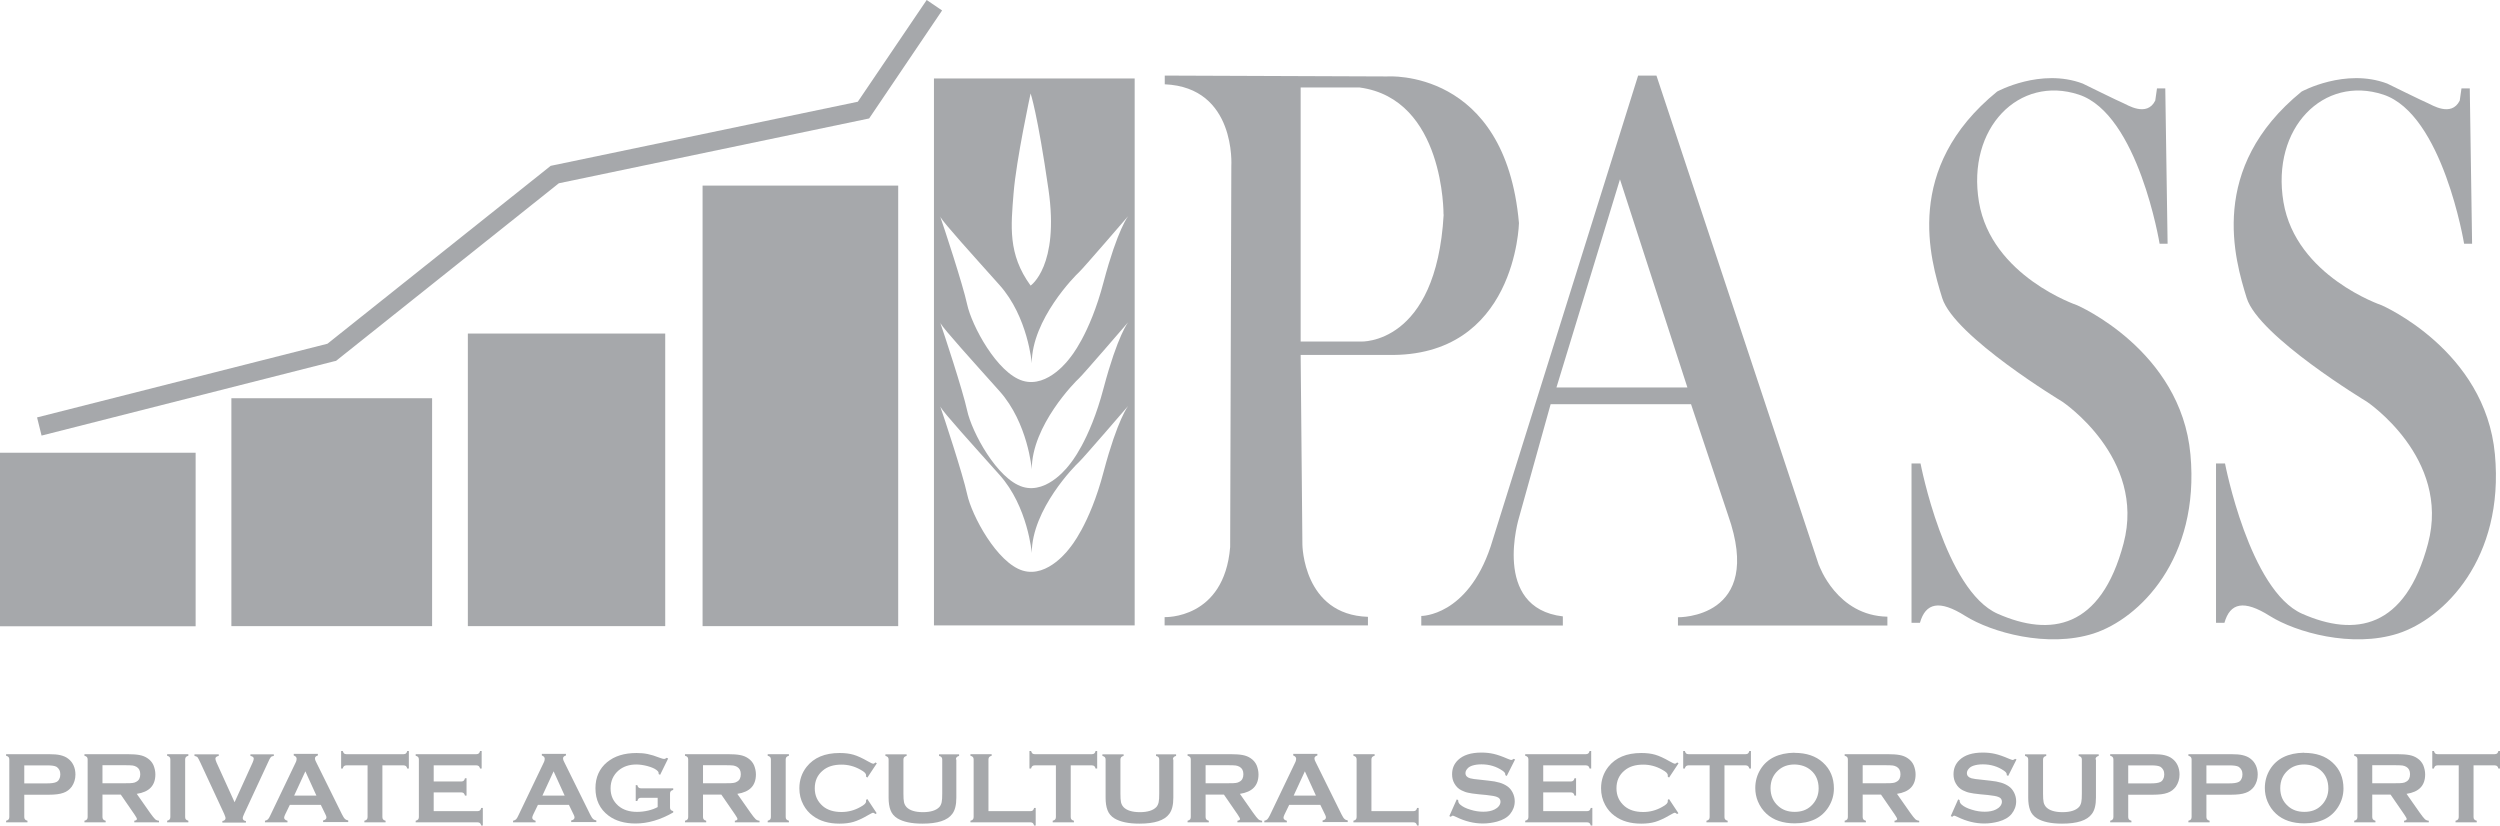
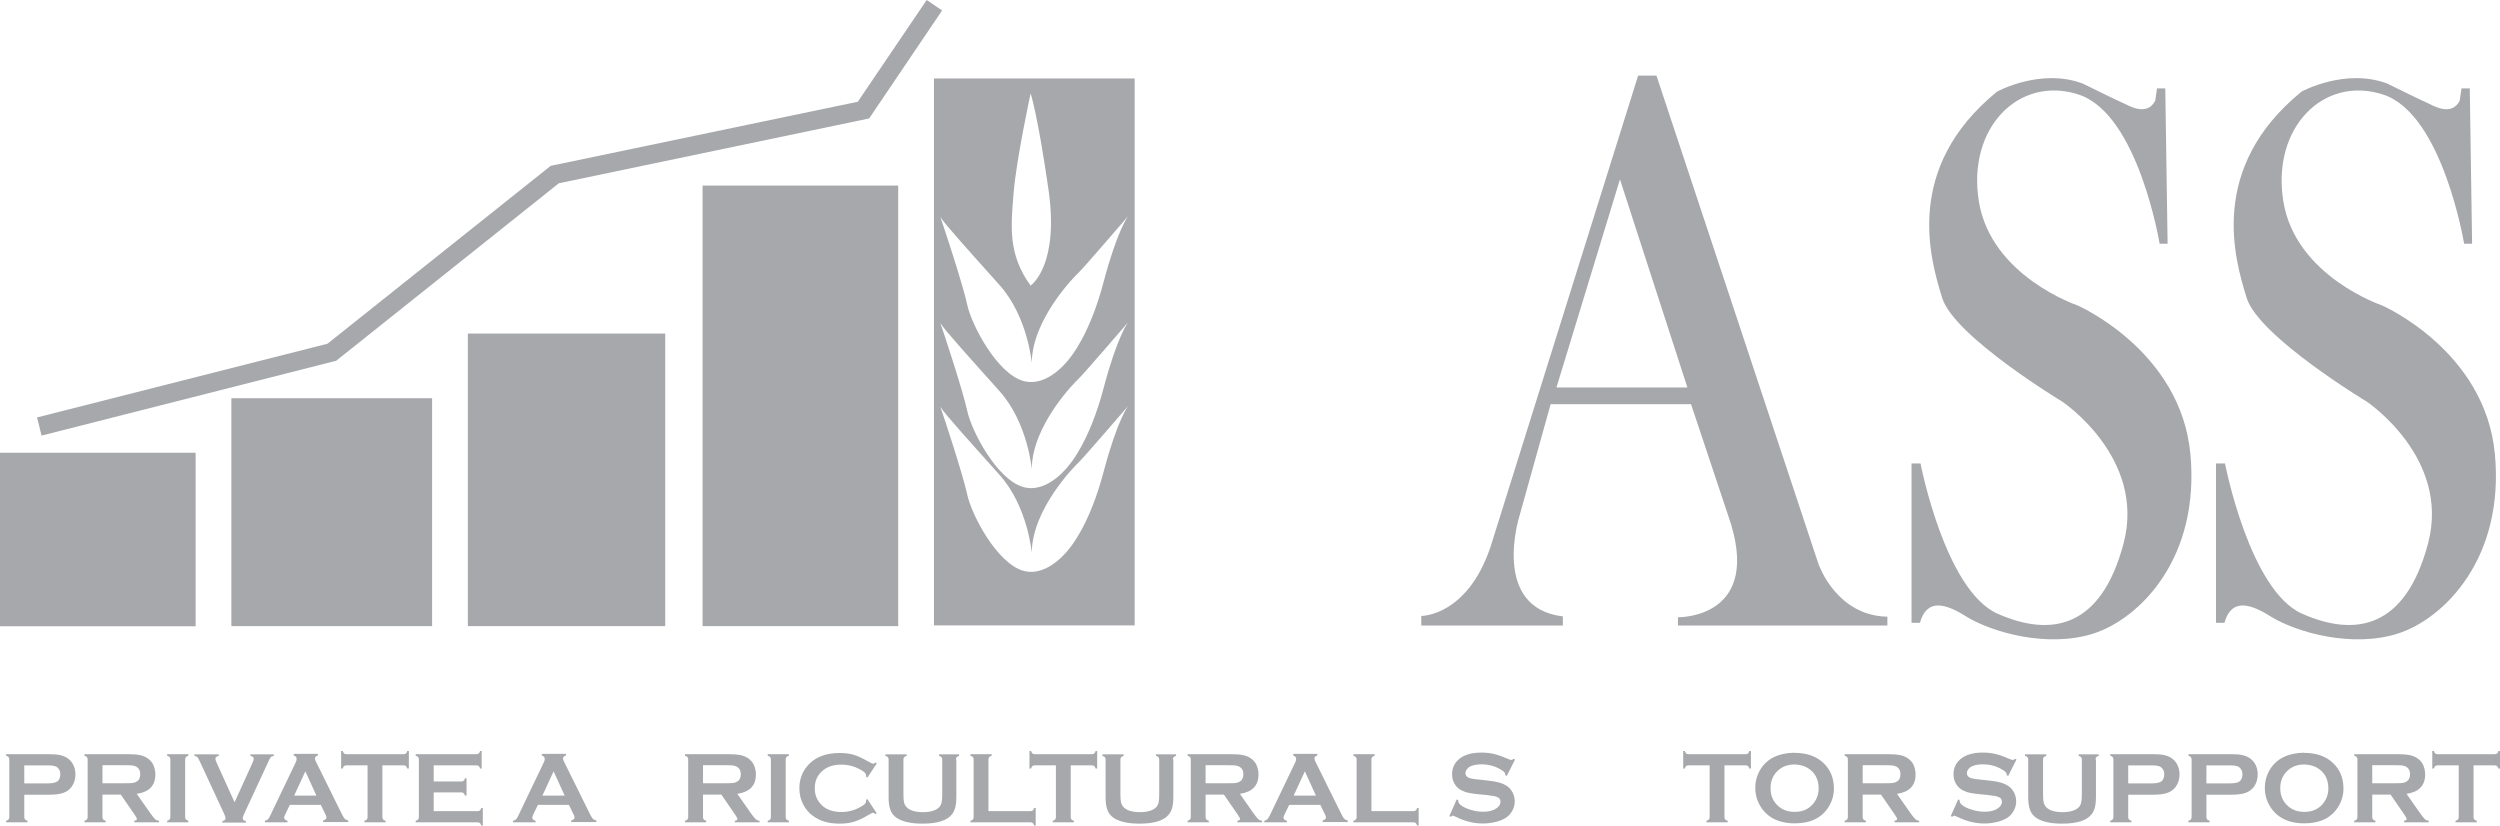
<svg xmlns="http://www.w3.org/2000/svg" id="Layer_2" viewBox="0 0 172.01 56.8">
  <defs>
    <style>      .cls-1 {        fill: #a6a8ab;      }    </style>
  </defs>
  <g id="Layer_1-2" data-name="Layer_1">
    <g>
      <rect class="cls-1" y="31.15" width="13.46" height="11.94" />
      <rect class="cls-1" x="15.92" y="27.4" width="13.81" height="15.68" />
      <rect class="cls-1" x="32.19" y="22.95" width="13.58" height="20.13" />
      <rect class="cls-1" x="48.34" y="12.77" width="13.46" height="30.31" />
      <path class="cls-1" d="M75.93,19.41c-.96,3.66-2.31,5.21-2.31,5.21,0,0-1.49,2.11-3.25,1.58-1.76-.53-3.51-3.78-3.83-5.27-.29-1.35-1.63-5.41-1.84-6-.01-.03-.02-.05-.03-.06,0-.03,0,0,.03.06.26.45,2.21,2.6,4.07,4.68,1.96,2.19,2.22,5.38,2.22,5.38,0-3.01,2.99-6.03,3.25-6.26.26-.23,3.39-3.87,3.39-3.87,0,0-.73.89-1.7,4.55M75.93,26.71c-.96,3.66-2.31,5.21-2.31,5.21,0,0-1.49,2.11-3.25,1.58-1.76-.53-3.51-3.77-3.83-5.27-.29-1.35-1.63-5.41-1.84-6-.01-.03-.02-.05-.03-.06,0-.03,0,0,.03.06.26.45,2.21,2.6,4.07,4.68,1.96,2.19,2.22,5.38,2.22,5.38,0-3.01,2.99-6.03,3.25-6.26.26-.23,3.39-3.87,3.39-3.87,0,0-.73.89-1.7,4.55M75.93,32.47c-.96,3.66-2.31,5.21-2.31,5.21,0,0-1.49,2.11-3.25,1.58-1.76-.53-3.51-3.77-3.83-5.27-.29-1.35-1.63-5.41-1.84-6-.01-.03-.02-.05-.03-.06,0-.03,0,0,.03.06.26.45,2.21,2.6,4.07,4.68,1.96,2.19,2.22,5.38,2.22,5.38,0-3.01,2.99-6.03,3.25-6.26.26-.23,3.39-3.87,3.39-3.87,0,0-.73.89-1.7,4.55M69.74,13.28c.18-2.28,1.17-6.85,1.17-6.85,0,0,.47,1.35,1.23,6.61.76,5.27-1.23,6.61-1.23,6.61-1.58-2.17-1.35-4.1-1.17-6.38M64.26,43.03h13.81V5.4h-13.81v37.63Z" />
      <polyline class="cls-1" points="63.76 0 59.02 7 37.89 11.41 22.53 23.65 2.55 28.72 2.86 29.97 22.98 24.86 23.12 24.83 38.45 12.61 59.8 8.15 64.82 .72" />
-       <path class="cls-1" d="M99.33,14.76c-.51,9.01-5.7,8.74-5.7,8.74h-4.14V6.02h4.06c5.85.79,5.77,8.74,5.77,8.74M95.45,5.26l-15.31-.06v.6c4.93.21,4.58,5.62,4.58,5.62l-.08,26.22c-.41,4.99-4.51,4.82-4.51,4.82v.57h13.99v-.59c-4.47-.14-4.51-4.97-4.51-4.97l-.12-13.05h5.97c8.86.2,9.05-9.07,9.05-9.07-.94-10.69-9.07-10.09-9.07-10.09" />
      <path class="cls-1" d="M107.09,26.66l4.37-14.32,4.64,14.32h-9.01ZM125.15,38.9l-11.18-33.7h-1.26l-10.15,32.41c-1.61,4.8-4.77,4.77-4.77,4.77v.66h9.74v-.63c-4.94-.59-3.01-6.82-3.01-6.82l2.17-7.78h9.66l2.55,7.64c2.52,7.14-3.45,7.02-3.45,7.02v.57h14.41v-.61c-3.48-.06-4.7-3.53-4.7-3.53" />
      <path class="cls-1" d="M148.41,6.08h.57l.16,10.69h-.55s-1.46-8.91-5.56-10.26c-4.1-1.35-7.72,2.28-6.87,7.39.86,5.11,6.75,7.1,6.75,7.1,0,0,7.14,3.08,7.8,10.26.66,7.18-3.51,11.31-6.67,12.33-3.16,1.01-7.02-.08-8.82-1.21-1.79-1.13-2.73-.9-3.12.47h-.58v-10.96h.62s1.68,8.74,5.31,10.34c3.63,1.6,7.1,1.05,8.66-4.84,1.56-5.89-4.21-9.75-4.21-9.75,0,0-7.45-4.49-8.27-7.14-.82-2.65-2.69-8.93,3.78-14.2,0,0,3-1.64,5.89-.55,0,0,2.56,1.26,2.8,1.35.23.09,1.61.99,2.19-.18l.12-.84Z" />
      <path class="cls-1" d="M169.36,6.08h.57l.16,10.69h-.55s-1.46-8.91-5.56-10.26c-4.1-1.35-7.72,2.28-6.87,7.39.86,5.11,6.75,7.1,6.75,7.1,0,0,7.14,3.08,7.8,10.26.66,7.18-3.51,11.31-6.67,12.33-3.16,1.01-7.02-.08-8.82-1.21-1.79-1.13-2.73-.9-3.12.47h-.58v-10.96h.62s1.68,8.74,5.31,10.34c3.63,1.6,7.1,1.05,8.66-4.84,1.56-5.89-4.21-9.75-4.21-9.75,0,0-7.45-4.49-8.27-7.14-.82-2.65-2.69-8.93,3.78-14.2,0,0,3-1.64,5.89-.55,0,0,2.56,1.26,2.8,1.35.23.09,1.61.99,2.19-.18l.12-.84Z" />
      <path class="cls-1" d="M1.67,53.9h1.56c.31,0,.53-.03.66-.1.08-.04.15-.11.19-.21.05-.09.07-.2.07-.31s-.02-.22-.07-.31c-.05-.09-.11-.16-.19-.21-.12-.07-.34-.1-.66-.1h-1.56v1.24ZM1.67,54.67v1.55c0,.07.02.12.05.16s.09.07.17.09v.11H.42v-.11c.08-.02.14-.05.17-.09.03-.04.05-.09.05-.16v-3.97c0-.07-.02-.12-.05-.16-.03-.04-.09-.07-.17-.09v-.11h2.93c.34,0,.61.02.81.07.2.05.38.12.53.24.16.12.28.27.37.46.09.2.13.41.13.63,0,.32-.09.59-.25.83-.15.2-.34.35-.58.43-.24.09-.58.13-1.01.13h-1.68Z" />
      <path class="cls-1" d="M7.05,53.89h1.58c.23,0,.4,0,.5-.02.1-.01.18-.04.26-.09.17-.09.26-.26.26-.51s-.09-.41-.26-.51c-.08-.05-.17-.07-.26-.09-.09-.01-.26-.02-.5-.02h-1.58v1.23ZM7.05,54.66v1.56c0,.07.02.12.05.16.03.04.09.07.17.09v.11h-1.46v-.11c.08-.02.14-.05.17-.09.03-.04.05-.09.05-.16v-3.97c0-.07-.02-.13-.05-.16-.03-.04-.09-.07-.17-.09v-.11h2.94c.36,0,.64.02.85.06.21.04.39.11.55.22.18.12.32.28.41.48.08.2.13.41.13.63,0,.77-.42,1.21-1.28,1.34l.91,1.3c.16.23.28.37.35.44.07.07.17.1.27.11v.11h-1.7v-.11c.12-.02.18-.06.18-.12,0-.04-.05-.14-.16-.3l-.95-1.38h-1.25Z" />
      <path class="cls-1" d="M11.72,56.22v-3.97c0-.07-.02-.12-.05-.16-.03-.04-.09-.07-.17-.09v-.11h1.46v.11c-.08.02-.14.05-.17.09-.03.04-.05.09-.05.16v3.97c0,.07.02.13.05.16s.09.07.17.09v.11h-1.46v-.11c.08-.02.14-.05.17-.09.03-.04.05-.09.05-.16" />
      <path class="cls-1" d="M16.13,55.22l1.25-2.75c.05-.12.08-.21.08-.27,0-.1-.08-.16-.23-.19v-.11h1.61v.11c-.1.01-.17.04-.21.09-.04.04-.11.17-.2.38l-1.63,3.51c-.07.15-.1.25-.1.29,0,.12.07.19.22.21v.11h-1.62v-.11c.14-.02.22-.09.22-.21,0-.04-.04-.14-.1-.29l-1.63-3.51c-.1-.21-.16-.33-.2-.38-.04-.04-.11-.07-.21-.09v-.11h1.67v.11c-.15.03-.23.09-.23.19,0,.06.03.15.08.27l1.25,2.75Z" />
      <path class="cls-1" d="M21.77,54.74l-.76-1.67-.77,1.67h1.53ZM22.07,55.38h-2.13l-.32.66c-.04.09-.07.16-.07.22,0,.1.08.17.23.21v.11h-1.55v-.11c.09-.02.16-.05.21-.1.05-.05.1-.14.16-.27l1.73-3.61c.06-.11.08-.21.08-.28,0-.11-.07-.18-.2-.23v-.11h1.66v.11c-.14.04-.2.11-.2.2,0,.07.02.14.07.23l1.79,3.62c.08.15.14.26.2.31.06.06.13.09.23.11v.11h-1.73v-.11c.15-.03.23-.1.23-.21,0-.05-.02-.12-.07-.21l-.32-.66Z" />
      <path class="cls-1" d="M26.31,52.66v3.56c0,.07.02.13.05.16.03.04.09.07.17.09v.11h-1.46v-.11c.08-.02.14-.05.17-.09.03-.04.05-.09.05-.16v-3.56h-1.46c-.07,0-.12.02-.16.05-.04.03-.07.09-.09.17h-.11v-1.21h.11c.03.08.06.14.09.17.04.03.09.05.16.05h3.94c.07,0,.13-.02.16-.05.04-.03.07-.09.09-.17h.11v1.21h-.11c-.02-.08-.05-.14-.09-.17-.04-.03-.09-.05-.16-.05h-1.45Z" />
      <path class="cls-1" d="M29.84,54.52v1.29h3.02c.07,0,.12-.02.16-.05.04-.03.07-.09.09-.17h.11v1.21h-.11c-.02-.08-.05-.14-.09-.17-.04-.03-.09-.05-.16-.05h-4.26v-.11c.08-.02.14-.05.17-.09.03-.04.05-.09.05-.16v-3.97c0-.07-.02-.13-.05-.16-.03-.04-.09-.07-.17-.09v-.11h4.18c.07,0,.12-.02.16-.05.04-.03.07-.09.09-.17h.11v1.21h-.11c-.02-.08-.05-.14-.09-.17-.04-.03-.09-.05-.16-.05h-2.94v1.11h1.9c.07,0,.12-.02.16-.05.04-.03.07-.09.09-.17h.11v1.19h-.11c-.02-.08-.05-.14-.09-.17-.04-.03-.09-.05-.16-.05h-1.9Z" />
      <path class="cls-1" d="M38.85,54.74l-.76-1.67-.77,1.67h1.53ZM39.14,55.38h-2.13l-.32.66c-.04.09-.07.16-.07.22,0,.1.08.17.23.21v.11h-1.55v-.11c.09-.02.16-.05.21-.1.05-.05.1-.14.16-.27l1.73-3.61c.06-.11.08-.21.08-.28,0-.11-.07-.18-.2-.23v-.11h1.66v.11c-.14.04-.2.11-.2.2,0,.07.02.14.07.23l1.79,3.62c.08.15.14.26.2.31.06.06.13.09.23.11v.11h-1.73v-.11c.15-.03.23-.1.23-.21,0-.05-.02-.12-.07-.21l-.32-.66Z" />
-       <path class="cls-1" d="M45.26,54.89h-1.16c-.07,0-.12.02-.16.05-.04.03-.06.09-.09.17h-.11v-1.09h.11c.02.08.05.14.09.17.04.03.09.05.16.05h2.22v.11c-.08.02-.14.05-.17.09-.03.04-.05.09-.05.16v.96c0,.07.02.13.05.16.03.04.09.07.17.09v.09c-.89.51-1.75.76-2.59.76-.76,0-1.38-.18-1.86-.54-.6-.45-.9-1.08-.9-1.89,0-.75.27-1.35.8-1.79.51-.42,1.18-.63,2.03-.63.27,0,.52.02.76.07.24.05.51.13.81.25.16.06.27.09.33.09.05,0,.1-.03.17-.08l.1.05-.55,1.12-.1-.05c0-.08-.01-.13-.03-.16s-.06-.07-.12-.12c-.14-.11-.34-.19-.62-.27-.27-.07-.53-.11-.77-.11-.49,0-.9.14-1.22.41-.36.31-.55.72-.55,1.23s.18.89.53,1.2c.33.28.75.42,1.29.42.26,0,.51-.03.77-.09.25-.06.47-.14.65-.24v-.64Z" />
      <path class="cls-1" d="M48.37,53.89h1.58c.23,0,.4,0,.5-.02.1-.01.18-.04.26-.09.17-.09.26-.26.26-.51s-.09-.41-.26-.51c-.08-.05-.17-.07-.26-.09-.09-.01-.26-.02-.5-.02h-1.58v1.23ZM48.37,54.66v1.56c0,.07.02.12.05.16.03.04.09.07.17.09v.11h-1.46v-.11c.08-.02.14-.05.17-.09.03-.04.05-.09.05-.16v-3.97c0-.07-.02-.13-.05-.16-.03-.04-.09-.07-.17-.09v-.11h2.94c.36,0,.64.02.85.06.21.04.39.11.55.22.18.12.32.28.41.48.08.2.13.41.13.63,0,.77-.42,1.21-1.28,1.34l.91,1.3c.16.23.28.37.35.44.07.07.17.1.27.11v.11h-1.7v-.11c.12-.02.18-.06.18-.12,0-.04-.05-.14-.16-.3l-.95-1.38h-1.25Z" />
      <path class="cls-1" d="M53.04,56.22v-3.97c0-.07-.02-.12-.05-.16-.03-.04-.09-.07-.17-.09v-.11h1.46v.11c-.08.02-.14.05-.17.09-.03.04-.05.09-.05.16v3.97c0,.07.02.13.05.16s.09.07.17.09v.11h-1.46v-.11c.08-.02.14-.05.17-.09.03-.04.05-.09.05-.16" />
      <path class="cls-1" d="M59.67,54.97l.65.98-.09.06c-.06-.06-.12-.09-.16-.09s-.16.06-.35.17c-.39.23-.73.38-1,.46-.27.08-.59.12-.96.12-.74,0-1.35-.18-1.82-.53-.28-.2-.5-.46-.66-.76-.19-.35-.28-.73-.28-1.14,0-.57.17-1.06.5-1.48.5-.63,1.25-.95,2.27-.95.37,0,.69.04.96.12s.6.23,1,.46c.19.11.31.16.35.16s.09-.03.16-.09l.09.06-.65.98-.09-.06s0-.07,0-.09c0-.07-.03-.13-.09-.19-.06-.06-.16-.13-.31-.21-.41-.23-.84-.34-1.29-.34-.54,0-.96.13-1.28.4-.38.31-.56.72-.56,1.23s.19.91.56,1.23c.32.27.75.4,1.28.4.45,0,.88-.11,1.29-.34.15-.08.25-.15.31-.21.06-.06.09-.12.09-.19,0-.03,0-.06,0-.09l.09-.07Z" />
      <path class="cls-1" d="M65.8,52.25v2.63c0,.5-.09.87-.28,1.12-.33.45-1.01.67-2.05.67-.75,0-1.32-.12-1.72-.36-.23-.14-.39-.33-.48-.57-.09-.24-.13-.52-.13-.85v-2.63c0-.07-.02-.13-.05-.16-.03-.04-.09-.07-.17-.09v-.11h1.46v.11c-.08.02-.14.05-.17.09-.03.04-.05.09-.05.16v2.34c0,.27.01.47.04.6s.09.24.17.33c.22.23.6.35,1.13.35s.91-.12,1.13-.35c.08-.09.13-.2.16-.33s.04-.33.04-.6v-2.34c0-.07-.02-.13-.05-.16-.03-.04-.09-.07-.17-.09v-.11h1.38v.11c-.08.02-.14.05-.17.09-.03.04-.05.09-.05.16" />
      <path class="cls-1" d="M68.02,55.81h2.88c.07,0,.13-.02.16-.05.04-.03.07-.09.09-.17h.11v1.21h-.11c-.02-.08-.05-.14-.09-.17-.04-.03-.09-.05-.16-.05h-4.13v-.11c.08-.02.14-.05.17-.09.03-.04.05-.09.05-.16v-3.97c0-.07-.02-.13-.05-.16-.03-.04-.09-.07-.17-.09v-.11h1.46v.11c-.08.02-.14.05-.17.09-.03.04-.05.09-.05.16v3.56Z" />
      <path class="cls-1" d="M73.67,52.66v3.56c0,.07.02.13.05.16.03.04.09.07.17.09v.11h-1.46v-.11c.08-.02.14-.05.17-.09.03-.04.05-.09.05-.16v-3.56h-1.46c-.07,0-.12.02-.16.05-.04.03-.07.09-.09.17h-.11v-1.21h.11c.03.08.06.14.09.17.04.03.09.05.16.05h3.94c.07,0,.13-.02.16-.05.04-.03.07-.09.09-.17h.11v1.21h-.11c-.02-.08-.05-.14-.09-.17-.04-.03-.09-.05-.16-.05h-1.45Z" />
      <path class="cls-1" d="M80.73,52.25v2.63c0,.5-.09.87-.28,1.12-.33.45-1.01.67-2.05.67-.75,0-1.32-.12-1.72-.36-.23-.14-.39-.33-.48-.57-.09-.24-.13-.52-.13-.85v-2.63c0-.07-.02-.13-.05-.16-.03-.04-.09-.07-.17-.09v-.11h1.46v.11c-.08.02-.14.05-.17.09-.03.04-.05.09-.05.16v2.34c0,.27.01.47.04.6s.09.24.17.33c.22.23.6.35,1.13.35s.91-.12,1.13-.35c.08-.09.13-.2.16-.33s.04-.33.04-.6v-2.34c0-.07-.02-.13-.05-.16-.03-.04-.09-.07-.17-.09v-.11h1.38v.11c-.08.02-.14.05-.17.09-.03.04-.05.09-.05.16" />
      <path class="cls-1" d="M82.95,53.89h1.58c.23,0,.4,0,.5-.02.1-.01.18-.04.26-.09.17-.09.26-.26.26-.51s-.09-.41-.26-.51c-.08-.05-.17-.07-.26-.09-.09-.01-.26-.02-.5-.02h-1.58v1.23ZM82.95,54.66v1.56c0,.07.02.12.05.16.03.04.09.07.17.09v.11h-1.46v-.11c.08-.02.14-.05.17-.09.03-.04.05-.09.05-.16v-3.97c0-.07-.02-.13-.05-.16-.03-.04-.09-.07-.17-.09v-.11h2.94c.36,0,.64.02.85.06.21.04.39.11.55.22.18.12.32.28.41.48.08.2.13.41.13.63,0,.77-.42,1.21-1.28,1.34l.91,1.3c.16.23.28.37.35.44.07.07.17.1.27.11v.11h-1.7v-.11c.12-.02.18-.06.18-.12,0-.04-.05-.14-.16-.3l-.95-1.38h-1.25Z" />
      <path class="cls-1" d="M90.54,54.74l-.76-1.67-.77,1.67h1.53ZM90.83,55.38h-2.13l-.32.66c-.04.09-.07.16-.07.22,0,.1.08.17.23.21v.11h-1.55v-.11c.09-.02.16-.05.21-.1s.1-.14.17-.27l1.73-3.61c.06-.11.08-.21.08-.28,0-.11-.07-.18-.2-.23v-.11h1.66v.11c-.14.04-.2.11-.2.2,0,.07.02.14.07.23l1.79,3.62c.08.15.14.26.2.31.06.06.13.09.23.11v.11h-1.73v-.11c.15-.03.23-.1.23-.21,0-.05-.02-.12-.07-.21l-.32-.66Z" />
      <path class="cls-1" d="M94.37,55.81h2.88c.07,0,.13-.02.16-.05.04-.03.07-.09.09-.17h.11v1.21h-.11c-.02-.08-.05-.14-.09-.17-.04-.03-.09-.05-.16-.05h-4.13v-.11c.08-.02.14-.05.17-.09.03-.04.05-.09.05-.16v-3.97c0-.07-.02-.13-.05-.16-.03-.04-.09-.07-.17-.09v-.11h1.46v.11c-.08.02-.14.05-.17.09-.03.04-.05.09-.05.16v3.56Z" />
      <path class="cls-1" d="M104.23,52.28l-.56,1.11-.1-.06s0-.04,0-.06c0-.08-.07-.16-.2-.25-.41-.28-.89-.43-1.44-.43-.24,0-.46.03-.64.09-.14.05-.25.11-.33.21-.08.09-.13.19-.13.3,0,.18.11.3.32.36.11.03.35.07.71.1l.54.06c.32.03.58.08.78.14.2.06.37.14.53.25.16.11.28.26.37.44.09.18.14.38.14.59,0,.33-.11.62-.32.88-.19.23-.49.41-.9.52-.3.08-.63.13-.97.13-.62,0-1.23-.15-1.84-.45-.13-.06-.21-.09-.23-.09-.03,0-.08.02-.14.08l-.1-.05.51-1.15.1.05v.04c0,.1.05.2.15.28.15.13.38.25.69.34.31.1.61.14.89.14.3,0,.57-.05.78-.16.12-.06.21-.13.29-.23.07-.09.11-.19.11-.3,0-.16-.08-.27-.25-.33-.12-.05-.35-.09-.71-.13l-.53-.05c-.36-.04-.61-.07-.75-.11-.15-.03-.29-.09-.44-.16-.21-.1-.37-.26-.49-.47-.11-.19-.16-.4-.16-.64,0-.4.14-.72.41-.98.36-.34.89-.51,1.61-.51.3,0,.58.03.84.09.26.06.58.17.97.34.13.05.21.08.24.08.05,0,.1-.03.17-.08l.1.05Z" />
-       <path class="cls-1" d="M106.18,54.52v1.29h3.02c.07,0,.12-.02.16-.05.04-.03.07-.09.09-.17h.11v1.21h-.11c-.02-.08-.05-.14-.09-.17-.04-.03-.09-.05-.16-.05h-4.26v-.11c.08-.02.14-.05.17-.09.03-.04.05-.09.05-.16v-3.97c0-.07-.02-.13-.05-.16-.03-.04-.09-.07-.17-.09v-.11h4.18c.07,0,.12-.02.16-.05.04-.03.07-.09.09-.17h.11v1.21h-.11c-.02-.08-.05-.14-.09-.17-.04-.03-.09-.05-.16-.05h-2.94v1.11h1.9c.07,0,.12-.02.16-.05.04-.03.07-.09.09-.17h.11v1.19h-.11c-.02-.08-.05-.14-.09-.17-.04-.03-.09-.05-.16-.05h-1.9Z" />
-       <path class="cls-1" d="M114.83,54.97l.65.98-.09.06c-.06-.06-.12-.09-.16-.09s-.16.06-.35.17c-.39.23-.73.38-1,.46-.27.08-.59.12-.96.12-.74,0-1.35-.18-1.82-.53-.28-.2-.5-.46-.66-.76-.19-.35-.28-.73-.28-1.14,0-.57.17-1.06.5-1.48.5-.63,1.25-.95,2.27-.95.37,0,.69.04.96.12s.6.23,1,.46c.19.11.31.16.35.16s.09-.03.16-.09l.09.06-.65.98-.09-.06s0-.07,0-.09c0-.07-.03-.13-.09-.19-.06-.06-.16-.13-.31-.21-.41-.23-.84-.34-1.29-.34-.54,0-.96.13-1.28.4-.38.31-.56.72-.56,1.23s.19.91.56,1.23c.32.27.75.4,1.28.4.45,0,.88-.11,1.29-.34.15-.08.25-.15.31-.21.06-.06.09-.12.09-.19,0-.03,0-.06,0-.09l.09-.07Z" />
      <path class="cls-1" d="M118.65,52.66v3.56c0,.07.02.13.05.16.03.04.09.07.17.09v.11h-1.46v-.11c.08-.02.14-.05.17-.09.03-.04.05-.09.05-.16v-3.56h-1.46c-.07,0-.12.02-.16.05-.04.03-.07.09-.09.17h-.11v-1.21h.11c.03.08.06.14.09.17.04.03.09.05.16.05h3.94c.07,0,.13-.02.16-.05.04-.03.07-.09.09-.17h.11v1.21h-.11c-.02-.08-.05-.14-.09-.17-.04-.03-.09-.05-.16-.05h-1.45Z" />
      <path class="cls-1" d="M123.47,52.6c-.45,0-.82.13-1.12.4-.35.31-.53.72-.53,1.23s.18.92.53,1.23c.3.27.67.4,1.13.4s.83-.13,1.12-.4c.18-.16.31-.35.41-.58.08-.2.12-.41.12-.63,0-.53-.18-.95-.53-1.25-.3-.26-.68-.39-1.13-.4M123.47,51.8c.82,0,1.47.22,1.95.66.51.46.76,1.06.76,1.79,0,.45-.12.87-.36,1.26-.47.76-1.25,1.14-2.34,1.14-.81,0-1.46-.22-1.94-.66-.26-.24-.45-.52-.59-.85-.12-.29-.18-.6-.18-.92,0-.47.12-.9.36-1.29.46-.74,1.24-1.12,2.33-1.14" />
      <path class="cls-1" d="M128.16,53.89h1.58c.23,0,.4,0,.5-.02.1-.01.18-.04.26-.09.17-.09.26-.26.26-.51s-.09-.41-.26-.51c-.08-.05-.17-.07-.26-.09-.09-.01-.26-.02-.5-.02h-1.58v1.23ZM128.16,54.66v1.56c0,.07.02.12.05.16.03.04.09.07.17.09v.11h-1.46v-.11c.08-.02.14-.05.17-.09.03-.04.05-.09.05-.16v-3.97c0-.07-.02-.13-.05-.16-.03-.04-.09-.07-.17-.09v-.11h2.94c.36,0,.64.02.85.06.21.04.39.11.55.22.18.12.32.28.41.48.08.2.13.41.13.63,0,.77-.42,1.21-1.28,1.34l.91,1.3c.16.23.28.37.35.44.07.07.17.1.27.11v.11h-1.7v-.11c.12-.02.18-.06.18-.12,0-.04-.05-.14-.16-.3l-.95-1.38h-1.25Z" />
      <path class="cls-1" d="M138.73,52.28l-.56,1.11-.1-.06s0-.04,0-.06c0-.08-.07-.16-.2-.25-.41-.28-.89-.43-1.44-.43-.24,0-.46.03-.64.09-.14.05-.25.11-.33.21-.08.09-.13.19-.13.3,0,.18.11.3.32.36.11.03.35.07.71.1l.54.06c.32.03.58.08.78.14.2.06.37.14.53.25.16.11.28.26.37.44.09.18.14.38.14.59,0,.33-.11.62-.32.88-.19.23-.49.41-.9.52-.3.08-.63.13-.97.13-.62,0-1.23-.15-1.84-.45-.13-.06-.21-.09-.23-.09-.03,0-.08.02-.14.08l-.1-.05.51-1.15.1.05v.04c0,.1.05.2.15.28.15.13.38.25.69.34.31.1.61.14.89.14.3,0,.57-.05.78-.16.12-.06.21-.13.29-.23.07-.09.11-.19.11-.3,0-.16-.08-.27-.25-.33-.12-.05-.35-.09-.71-.13l-.53-.05c-.36-.04-.61-.07-.75-.11-.15-.03-.29-.09-.44-.16-.21-.1-.37-.26-.49-.47-.11-.19-.16-.4-.16-.64,0-.4.14-.72.41-.98.36-.34.89-.51,1.61-.51.3,0,.58.03.84.09.26.06.58.17.97.34.13.05.21.08.24.08.05,0,.1-.03.17-.08l.1.05Z" />
      <path class="cls-1" d="M144.21,52.25v2.63c0,.5-.09.87-.28,1.12-.33.45-1.01.67-2.05.67-.75,0-1.32-.12-1.72-.36-.23-.14-.39-.33-.48-.57-.09-.24-.13-.52-.13-.85v-2.63c0-.07-.02-.13-.05-.16-.03-.04-.09-.07-.17-.09v-.11h1.46v.11c-.08.02-.14.05-.17.09-.03.04-.05.09-.05.16v2.34c0,.27.01.47.04.6s.09.24.17.33c.22.23.6.35,1.13.35s.91-.12,1.13-.35c.08-.09.13-.2.16-.33s.04-.33.04-.6v-2.34c0-.07-.02-.13-.05-.16-.03-.04-.09-.07-.17-.09v-.11h1.38v.11c-.08.02-.14.05-.17.09-.03.04-.05.09-.05.16" />
      <path class="cls-1" d="M146.43,53.9h1.56c.31,0,.53-.03.66-.1.08-.04.15-.11.19-.21.05-.09.07-.2.07-.31s-.02-.22-.07-.31c-.05-.09-.11-.16-.19-.21-.12-.07-.34-.1-.66-.1h-1.56v1.24ZM146.43,54.67v1.55c0,.07.02.12.05.16s.09.07.17.09v.11h-1.46v-.11c.08-.02.14-.05.17-.09.03-.04.05-.09.05-.16v-3.97c0-.07-.02-.12-.05-.16-.03-.04-.09-.07-.17-.09v-.11h2.93c.34,0,.61.02.81.07.2.05.38.12.53.24.16.12.28.27.37.46.09.2.13.41.13.63,0,.32-.09.59-.25.83-.15.2-.34.35-.58.43-.24.09-.58.13-1.01.13h-1.68Z" />
      <path class="cls-1" d="M151.81,53.9h1.56c.31,0,.53-.03.66-.1.08-.04.15-.11.19-.21.05-.09.07-.2.07-.31s-.02-.22-.07-.31c-.05-.09-.11-.16-.19-.21-.12-.07-.34-.1-.66-.1h-1.56v1.24ZM151.81,54.67v1.55c0,.07.02.12.05.16s.09.07.17.09v.11h-1.46v-.11c.08-.02.14-.05.17-.09.03-.04.05-.09.05-.16v-3.97c0-.07-.02-.12-.05-.16-.03-.04-.09-.07-.17-.09v-.11h2.93c.34,0,.61.02.81.07.2.05.38.12.53.24.16.12.28.27.37.46.09.2.13.41.13.63,0,.32-.09.59-.25.83-.15.2-.34.35-.58.43-.24.09-.58.13-1.01.13h-1.68Z" />
      <path class="cls-1" d="M158.54,52.6c-.45,0-.82.13-1.12.4-.35.31-.53.72-.53,1.23s.18.92.53,1.23c.3.27.67.4,1.13.4s.83-.13,1.12-.4c.18-.16.31-.35.41-.58.08-.2.12-.41.12-.63,0-.53-.18-.95-.53-1.25-.3-.26-.68-.39-1.13-.4M158.53,51.8c.82,0,1.47.22,1.95.66.51.46.76,1.06.76,1.79,0,.45-.12.87-.36,1.26-.47.76-1.25,1.14-2.34,1.14-.81,0-1.46-.22-1.94-.66-.26-.24-.45-.52-.59-.85-.12-.29-.18-.6-.18-.92,0-.47.12-.9.36-1.29.46-.74,1.24-1.12,2.33-1.14" />
      <path class="cls-1" d="M163.22,53.89h1.58c.23,0,.4,0,.5-.02.1-.01.18-.04.26-.09.17-.09.26-.26.26-.51s-.09-.41-.26-.51c-.08-.05-.17-.07-.26-.09-.09-.01-.26-.02-.5-.02h-1.58v1.23ZM163.22,54.66v1.56c0,.07.02.12.05.16.03.04.09.07.17.09v.11h-1.46v-.11c.08-.02.14-.05.17-.09.03-.04.05-.09.05-.16v-3.97c0-.07-.02-.13-.05-.16-.03-.04-.09-.07-.17-.09v-.11h2.94c.36,0,.64.02.85.06.21.04.39.11.55.22.18.12.32.28.41.48.08.2.13.41.13.63,0,.77-.42,1.21-1.28,1.34l.91,1.3c.16.23.28.37.35.44.07.07.17.1.27.11v.11h-1.7v-.11c.12-.02.18-.06.18-.12,0-.04-.05-.14-.16-.3l-.95-1.38h-1.25Z" />
      <path class="cls-1" d="M170.19,52.66v3.56c0,.07.02.13.05.16.03.04.09.07.17.09v.11h-1.46v-.11c.08-.02.14-.05.17-.09.03-.04.05-.09.05-.16v-3.56h-1.46c-.07,0-.12.02-.16.05-.04.03-.07.09-.09.17h-.11v-1.21h.11c.03.08.06.14.09.17.04.03.09.05.16.05h3.94c.07,0,.12-.02.16-.05.04-.03.07-.09.09-.17h.11v1.21h-.11c-.02-.08-.05-.14-.09-.17-.04-.03-.09-.05-.16-.05h-1.45Z" />
    </g>
  </g>
</svg>